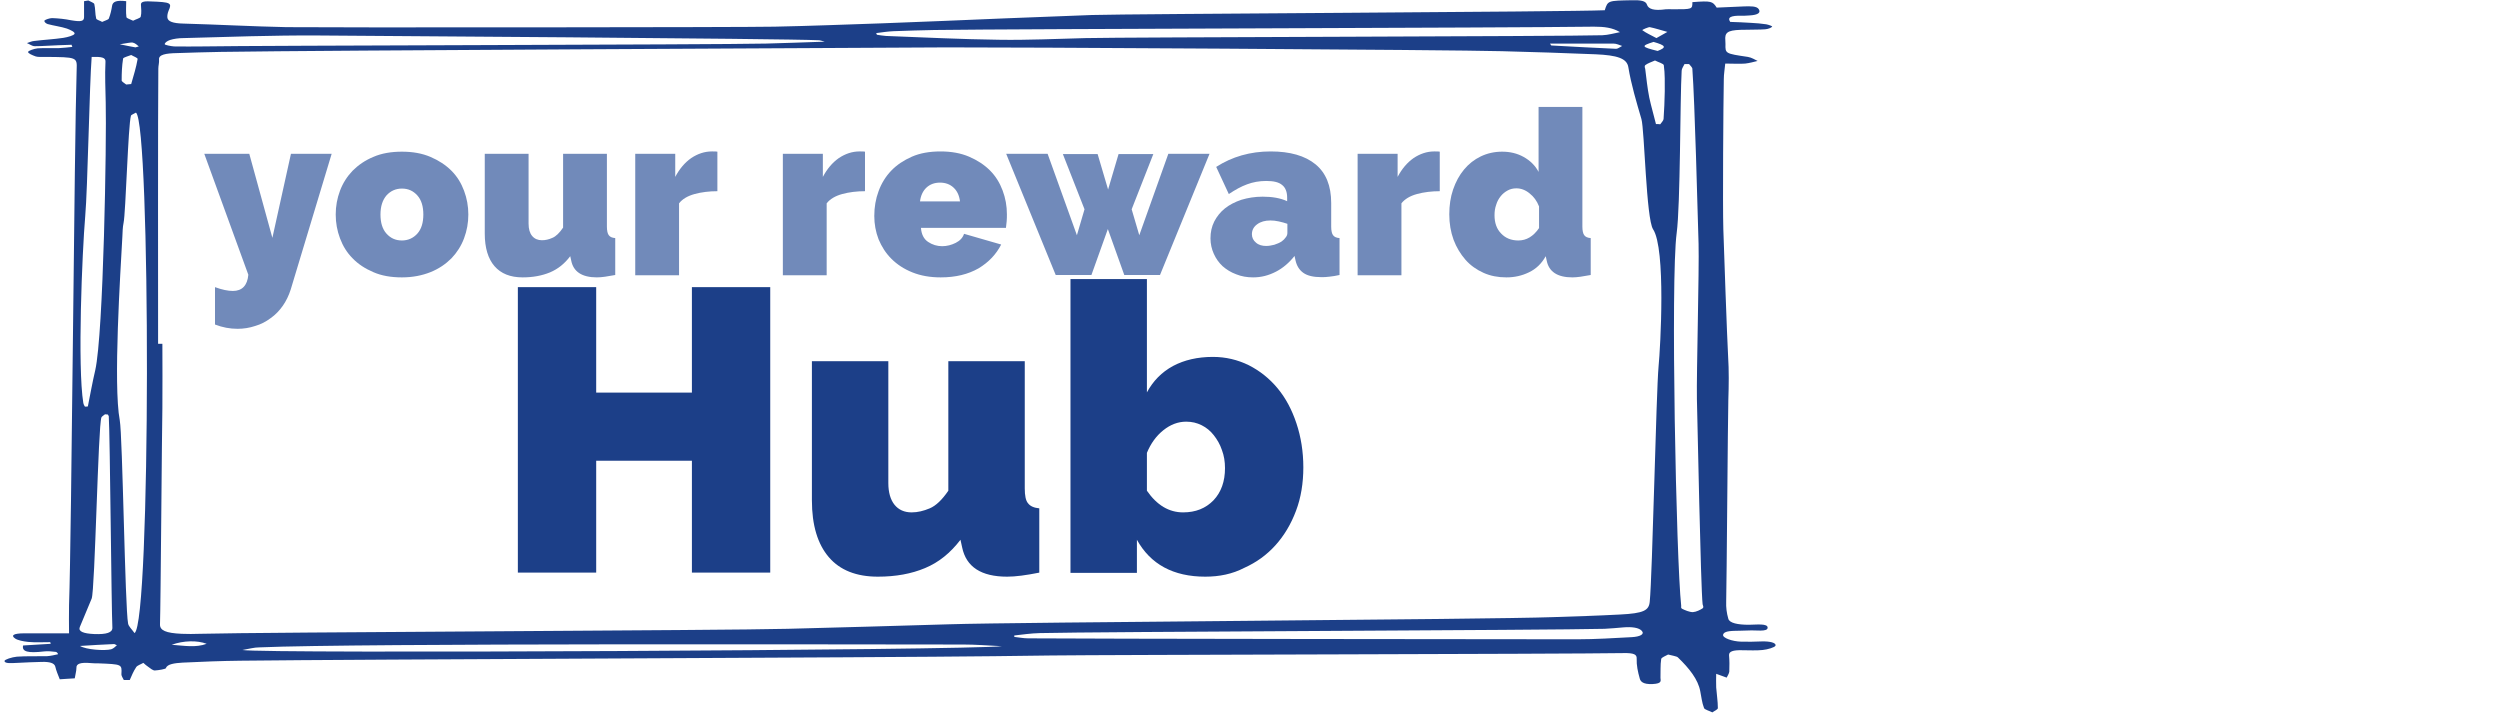
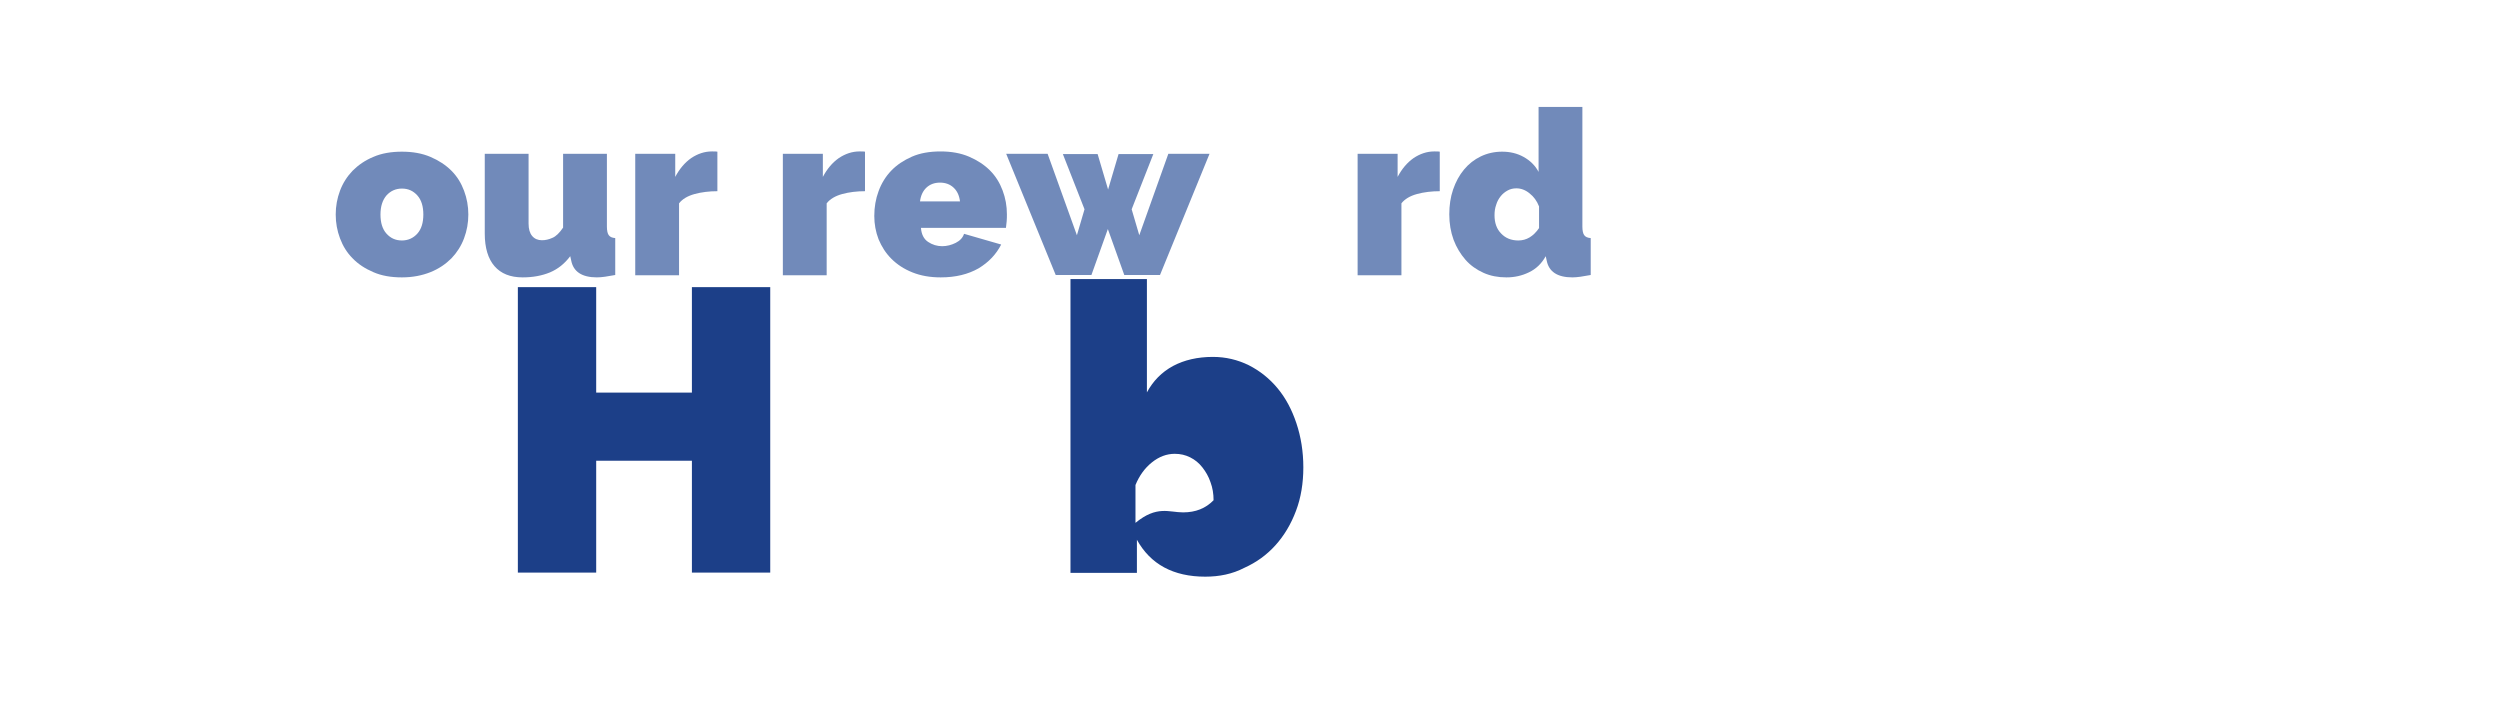
<svg xmlns="http://www.w3.org/2000/svg" version="1.1" id="Layer_1" x="0px" y="0px" width="1050px" height="300px" viewBox="0 0 1050 300" style="enable-background:new 0 0 1050 300;" xml:space="preserve">
  <style type="text/css">
	.st0{fill:#1C3F88;}
	.st1{fill:#718ABA;}
</style>
  <g>
-     <path class="st0" d="M30.1,18.8c-1.9,0.1-3.7,0.1-5.6,0.2c-3.3,0.1-6.6,0.4-9.9,0.4c-1.2,0-2.2-0.9-3.3-1.3c1-0.3,1.9-0.8,3.1-0.9   c4-0.5,8.2-0.7,12.2-1.3c1.9-0.3,4.4-1,4.7-1.7c0.3-0.7-1.6-1.6-3.2-2.2c-2.4-0.8-5.6-1.2-8.1-1.9c-0.9-0.3-1.6-1.1-1.3-1.5   c0.4-0.4,2.2-1,3.2-1c2.7,0.1,5.5,0.4,7.9,0.9c4.1,0.7,5.5,0.5,5.5-1.3c0-2.2,0-4.4,0-6.7c0.6-0.1,1.2-0.2,1.8-0.3   c0.9,0.5,2.4,1,2.5,1.5c0.5,2,0.3,4.1,0.8,6.1c0.1,0.5,1.7,0.9,2.5,1.4c1-0.5,2.6-0.9,2.8-1.4c0.7-1.8,1.1-3.6,1.4-5.5   c0.3-1.6,1.9-2.3,5.9-1.8c0,2.3-0.2,4.5,0.1,6.7c0.1,0.5,1.8,1,2.8,1.5c1.1-0.6,3.1-1.1,3.2-1.7c0.4-1.6,0.2-3.3,0.1-4.9   c-0.1-1.1,0.6-1.7,4-1.5c8.6,0.3,9.1,0.6,7.6,3.9c-0.4,1-0.6,2-0.5,2.9c0.2,1.6,2.3,2.4,6.7,2.5c14.5,0.4,28.9,1.2,43.3,1.5   c11.8,0.2,193.1,0.1,205-0.2c15-0.3,30-0.9,45-1.4c17.3-0.6,34.6-1.4,52-2.1c12.1-0.5,24.2-0.9,36.3-1.4C473.9,5.8,658.8,5,674,4.3   c1.3-4.1,1.3-4,11.4-4.2c3.8-0.1,5.8,0.3,6.3,1.8c0.6,1.9,2.9,2.7,7.9,2c0.9-0.1,2,0,3,0c8.2,0,8.2,0,8.2-3   c7.9-0.6,8.5-0.4,10.2,2.3c3.7-0.2,7.5-0.3,11.3-0.5c2.8-0.1,5.6-0.2,6.4,1.2c0.8,1.3,0,2.4-4.1,2.6c-1,0-2,0.2-3,0.1   c-4.7-0.1-6.2,0.7-4.9,2.6c2.8,0.1,5.8,0.2,8.7,0.4c2.2,0.1,4.4,0.3,6.4,0.6c1.1,0.2,2.7,0.8,2.5,1c-0.4,0.5-1.7,1-2.9,1.1   c-2.6,0.2-5.4,0.1-8.1,0.2c-6.8,0-8.6,0.7-8.7,3.4c0,0.9,0.1,1.7,0.1,2.6c-0.1,4-0.1,4,9.4,5.4c1.7,0.3,2.8,1.1,4.1,1.7   c-1.7,0.4-3.4,0.9-5.2,1.1c-2.4,0.2-5,0-8.4,0c-0.2,2.3-0.6,4.4-0.6,6.5c-0.2,10.1-0.5,53-0.2,63.1c0.2,6.8,1.6,46.4,2,53.2   c0.4,6.2,0.3,12.4,0.1,18.5c-0.2,6.3-0.7,78.4-0.9,84.7c-0.1,2.4,0.2,4.8,0.9,7.2c0.5,1.8,4,2.5,8.6,2.5c3,0,8.1-0.7,7.9,1.3   c-0.1,1.8-5.1,0.9-7.9,1.1c-1.1,0.1-2.4,0-3.5,0.1c-3.2,0.1-6.9-0.1-7.3,1.7c-0.3,1.3,3.8,2.8,7.6,2.9c2.9,0.1,5.7,0,8.6-0.1   c3.3-0.1,6.2,0.5,5.8,1.8c-0.3,0.7-3.3,1.6-5.4,1.8c-2.6,0.3-5.7,0.1-8.6,0.1c-3.8-0.1-5.6,0.5-5.5,2.1c0.2,2.3,0.2,4.6,0.1,6.9   c-0.1,0.8-0.7,1.7-1.1,2.5c-1.5-0.5-2.9-1.1-4.4-1.6c0,1.9-0.1,3.8,0,5.7c0.2,2.9,0.7,5.8,0.7,8.7c0,0.6-1.5,1.2-2.3,1.8   c-1.2-0.6-3.3-1.2-3.5-1.8c-0.9-2.3-1.1-4.7-1.6-7.1c-0.9-4.9-4.6-9.6-9.4-14.2c-0.5-0.5-2.7-0.8-4.1-1.2c-1,0.6-2.8,1.2-2.9,1.9   c-0.4,2.6-0.2,5.3-0.3,7.9c0,1.1,0.9,2.4-3.3,2.6c-4.2,0.2-5.1-1.2-5.4-2.3c-0.8-2.8-1.4-5.6-1.3-8.4c0.1-1.7-1.1-2.4-5.6-2.3   c-23.6,0.4-216.7,0.7-240.3,1c-8,0.1-15.9,0.2-23.9,0.3c-49.1,0.6-267.6,1.3-316.7,1.9c-8.1,0.1-16.2,0.4-24.2,0.8   c-3.3,0.2-6.5,0.6-7,2.3c-0.1,0.4-3,0.9-4.7,1c-0.8,0-1.9-0.9-2.7-1.5c-0.8-0.5-1.4-1.1-2.1-1.7c-1,0.6-2.6,1.1-3,1.8   c-1.2,1.8-1.9,3.6-2.7,5.4c-0.8,0-1.7,0-2.5,0c-0.4-0.9-1.1-1.7-1-2.6c0.2-4,0.3-4-9.8-4.4c-1,0-2.1,0-3-0.1   c-4.5-0.4-6.2,0.3-6.1,2c0,1.4-0.5,2.9-0.7,4.4c-2.3,0.1-4.3,0.3-6.3,0.4c-0.7-1.8-1.5-3.6-1.9-5.4c-0.4-1.4-2.3-2-5.7-1.9   c-3.4,0.1-6.7,0.2-10.1,0.4c-2.5,0.1-5.5,0.4-5.5-0.8c0-0.6,3.1-1.6,5.2-1.8c4.1-0.3,8.4-0.1,12.6-0.2c1.6-0.1,3.2-0.5,4.6-0.8   c0.2-0.1-0.3-0.9-0.8-1c-1.6-0.2-3.5-0.4-5-0.2c-6.8,0.8-9.4,0.1-8.8-2.5c3.9-0.2,7.8-0.5,11.6-0.7c-0.1-0.2-0.1-0.4-0.2-0.7   c-3.1,0-6.3,0.2-9.3-0.1c-2-0.2-4.4-0.7-5.4-1.4c-2.1-1.4-0.5-2.2,3.7-2.2h18.9c0-3.9-0.1-7.9,0-11.8c1.1-31.2,2.2-193.9,3.2-225   c0.2-5.2,0.2-5.2-13.3-5.3c-1.3,0-3.1,0.1-3.9-0.2c-1.4-0.5-3.3-1.3-3.2-1.9c0.1-0.5,2.4-1.3,4-1.5c2.9-0.2,6.1,0,9.1-0.1   c1.9-0.1,3.7-0.3,5.5-0.5C30.2,19.3,30.1,19.1,30.1,18.8 M66.4,144.4c0.6,0,1.2,0,1.8,0c0,9,0.1,18,0,27c-0.2,8.3-0.7,82.5-1,90.8   c-0.1,2.6,2.5,3.7,9.1,4c2.5,0.1,5.1,0.1,7.6,0c25.8-0.7,221.1-1.4,246.9-2.1c22.6-0.6,45.3-1.2,67.9-1.9c28-0.9,225.4-2,253.4-3   c9.4-0.3,18.9-0.6,28.3-1.1c10-0.5,12.2-1.7,12.5-5.5c1.1-11,2.7-87.7,3.7-98.7c0.8-8.2,3.1-49.4-2.3-57.6   c-2.9-4.4-3.6-41.8-4.9-46.3c-2.1-7.2-4.3-14.5-5.5-21.8c-0.6-3.7-4.7-5-13.8-5.4c-13.1-0.5-26.2-1-39.3-1.3   c-21.2-0.6-212-1.7-233.2-1.6c-45.2,0.3-259.8,1.2-305,1.9c-6.1,0.1-12.2,0.3-18.3,0.5c-4.6,0.1-7.8,0.6-7.5,2.8   c0.1,1.2-0.3,2.5-0.3,3.7C66.3,45.5,66.4,127.9,66.4,144.4 M57.1,47.3c-0.8,0.5-2,0.9-2.1,1.3c-1.2,4-2.2,41-3.1,45   c-0.4,1.9-0.4,3.8-0.5,5.7c-0.8,14.8-3.9,62.4-1.1,77.2c1.2,6.6,2.2,78.9,3.5,85.4c0.2,1.2,1.6,2.4,2.7,4   C63.4,261.8,63.3,51.7,57.1,47.3 M709.4,26.9c-0.6,0-1.3,0-1.9,0c-0.4,0.9-1.2,1.9-1.2,2.8c-0.7,11.8-0.5,56.4-2.1,68.2   c-2.6,19.3-0.2,137.3,1.9,156.5c0,0.5-0.2,1,0.4,1.3c1.2,0.6,3.1,1.4,4.5,1.4c1.5-0.1,3.2-1,4.1-1.6c0.6-0.5,0.1-1.2,0-1.7   c-0.8-6.8-2.2-79.4-2.4-86.2c-0.2-10.8,1-54.4,0.7-65.2c-0.4-13.5-1.6-59.8-2.6-73.3C710.9,28.3,709.9,27.6,709.4,26.9 M38.5,23.9   c-0.9,11.3-1.7,55.5-2.7,66.8c-1.3,15.2-3.3,63.4-0.8,78.6c0.1,0.5,0.3,0.9,0.6,1.4c0,0,0.2,0.1,0.4,0.1c0.1,0,0.2,0,0.9-0.1   c1-5,1.9-10.1,3.1-15.2c3.5-15.5,4.8-96.9,4.4-112.4c-0.1-5.7-0.4-11.4-0.1-17.2C44.4,24.1,42.6,23.8,38.5,23.9 M368,13.9   c0.1,0.2,0.2,0.5,0.3,0.7c1.3,0.2,2.5,0.4,3.8,0.5c15.8,0.6,31.6,1.4,47.4,1.6c12.1,0.2,24.3-0.4,36.5-0.7   c15.8-0.4,201.1-0.7,217-1.2c2.5-0.1,4.8-0.8,7.4-1.3c-3.2-1.9-6.6-2.3-11-2.3c-35.8,0.5-241.1,0.9-276.9,1.4   c-5.7,0.1-11.5,0.3-17.2,0.5C372.8,13.2,370.4,13.6,368,13.9 M101.8,273c7.9,1.6,304.6,0.1,319-1.6c-6.2-0.3-11.2-0.7-16.2-0.7   c-42.1,0-253.7-0.6-295.7,1.2C106.7,271.9,104.8,272.5,101.8,273 M346.4,17.5c-1.5-0.4-2-0.6-2.6-0.6c-13.7-0.7-196.9-1.9-210.6-2   C114.5,14.8,95.7,15.5,77,16c-1.9,0-4.1,0.3-5.6,0.8c-1.2,0.4-2.3,1.2-2.2,1.8c0.1,0.3,2.5,0.8,3.9,0.9c4,0.1,8.1,0,12.2,0   c22.3-0.4,214.1-0.7,236.4-1.2C329.6,18.1,337.4,17.8,346.4,17.5 M426,266.9c0,0.2,0,0.4,0,0.6c1.9,0.2,3.8,0.6,5.8,0.6   c20.4,0.2,210.3,0.4,230.7,0.4c7.6,0,15.3-0.5,22.9-0.9c3.4-0.2,5.4-1.2,4.2-2.6c-1.2-1.4-4.2-1.8-7.8-1.5   c-2.6,0.2-5.3,0.5-7.9,0.6c-22.6,0.6-214.6,1.2-237.2,1.8C433,266,429.5,266.5,426,266.9 M45.3,174.1c-0.4,0-0.8-0.1-1.2-0.1   c-0.5,0.4-1.3,0.9-1.5,1.3c-1.4,3.4-2.7,72.6-4.1,76.1c-1.6,4-3.4,8-5,12c-0.7,1.8,1.5,2.7,6.1,2.9c5.1,0.2,7.7-0.6,7.6-2.7   c-0.4-7.6-1-80.9-1.5-88.4C45.8,174.8,45.5,174.5,45.3,174.1 M695.5,52.1c0.6,0,1.2,0,1.8,0.1c0.5-0.7,1.3-1.5,1.4-2.2   c0.3-3.9,0.4-7.7,0.5-11.6c0-3.7,0.1-7.4-0.4-11c-0.1-0.7-2.4-1.3-3.7-2c-1.4,0.6-3.1,1.2-4,1.9c-0.6,0.5-0.2,1.2-0.1,1.7   c0.5,4,0.9,8,1.7,12C693.5,44.7,694.6,48.4,695.5,52.1 M53,35.5c0.7-0.1,1.4-0.1,2.1-0.2c1-3.5,2.1-7,2.7-10.5   c0.1-0.5-1.7-1.1-2.7-1.7c-1.2,0.5-3.3,1-3.4,1.5c-0.5,3.1-0.6,6.1-0.6,9.2C51.1,34.3,52.3,34.9,53,35.5 M651,18.3   c0.4,0.5,0.4,0.8,0.6,0.8c9.1,0.5,18.1,1,27.2,1.4c0.7,0,1.7-0.8,2.5-1.2c-1.2-0.4-2.4-1-3.7-1C669,18.3,660.2,18.3,651,18.3    M700.3,13.4c-2.9-0.8-5-1.5-7.4-2c-0.4-0.1-3.4,1.1-3.1,1.3c1.6,1.2,3.9,2.2,5.9,3.3C697,15.3,698.3,14.5,700.3,13.4 M33.6,271.3   c2.6,1.6,10.4,2.1,13.1,1.4c1.2-0.4,1.6-1.1,2.4-1.7c-0.4-0.2-0.7-0.3-1.1-0.5C43.2,270.7,38.4,271,33.6,271.3 M72.1,270.8   c5.3,0.4,10.1,1.3,14.7-0.4C82.9,268.9,77.1,269,72.1,270.8 M696.2,21.4c3.9-1.5,3.5-2.3-1.7-3.8C689.1,19.3,689.3,19.7,696.2,21.4    M56.9,19.9c0.5-0.1,0.9-0.3,1.4-0.4c-0.8-0.6-1.3-1.3-2.5-1.6c-0.8-0.2-2.7,0.3-5.5,0.7C53.6,19.3,55.3,19.6,56.9,19.9" />
    <g>
-       <path class="st1" d="M90.3,120.6c3,1.1,5.5,1.6,7.5,1.6c3.9,0,6.1-2.3,6.5-6.8L85.8,64.6h18.9l9.7,35.3l7.8-35.3h17.1l-17.2,57    c-0.8,2.5-1.9,4.8-3.3,6.8c-1.4,2-3.1,3.8-5.1,5.2c-2,1.5-4.1,2.6-6.5,3.3c-2.4,0.8-4.9,1.2-7.4,1.2c-3.3,0-6.4-0.6-9.5-1.8V120.6    z" />
      <path class="st1" d="M168.8,116.5c-4.6,0-8.6-0.7-12-2.2c-3.5-1.5-6.4-3.4-8.7-5.8c-2.4-2.4-4.1-5.2-5.3-8.4    c-1.2-3.2-1.8-6.5-1.8-10s0.6-6.8,1.8-10c1.2-3.2,3-6,5.3-8.4c2.4-2.4,5.3-4.4,8.7-5.8c3.4-1.5,7.5-2.2,12-2.2    c4.5,0,8.5,0.7,12,2.2c3.5,1.5,6.4,3.4,8.8,5.8c2.4,2.4,4.1,5.2,5.3,8.4c1.2,3.2,1.8,6.5,1.8,10s-0.6,6.8-1.8,10    c-1.2,3.2-3,6-5.3,8.4c-2.4,2.4-5.3,4.4-8.8,5.8C177.3,115.7,173.3,116.5,168.8,116.5z M159.8,90.1c0,3.4,0.8,6.1,2.5,8    c1.7,1.9,3.8,2.9,6.5,2.9c2.6,0,4.8-1,6.5-2.9c1.7-1.9,2.5-4.6,2.5-8c0-3.4-0.8-6.1-2.5-8c-1.7-1.9-3.8-2.9-6.5-2.9    c-2.6,0-4.8,1-6.5,2.9C160.7,84,159.8,86.6,159.8,90.1z" />
      <path class="st1" d="M219.5,116.5c-5.2,0-9.1-1.6-11.8-4.7c-2.7-3.1-4.1-7.7-4.1-13.7V64.6H222v29.3c0,2.3,0.5,4,1.5,5.2    c1,1.2,2.4,1.8,4.1,1.8c1.4,0,2.9-0.3,4.4-1c1.5-0.6,3-2.1,4.5-4.3V64.6h18.4v30.6c0,1.7,0.3,3,0.8,3.6c0.5,0.7,1.4,1.1,2.7,1.2    v15.5c-3.2,0.6-5.7,1-7.7,1c-6.3,0-9.9-2.4-10.8-7.1l-0.4-1.8c-2.4,3.2-5.2,5.4-8.5,6.8C227.6,115.8,223.8,116.5,219.5,116.5z" />
      <path class="st1" d="M301.4,80.3c-3.5,0-6.8,0.4-9.7,1.2s-5.1,2.1-6.5,3.9v30.2h-18.4V64.6h16.8v9.7c1.8-3.4,4-6,6.7-7.9    c2.7-1.8,5.6-2.8,8.7-2.8c1.2,0,2,0,2.3,0.1V80.3z" />
      <path class="st1" d="M363.4,80.3c-3.5,0-6.8,0.4-9.7,1.2s-5.1,2.1-6.5,3.9v30.2h-18.4V64.6h16.8v9.7c1.8-3.4,4-6,6.7-7.9    c2.7-1.8,5.6-2.8,8.7-2.8c1.2,0,2,0,2.3,0.1V80.3z" />
      <path class="st1" d="M395.1,116.5c-4.5,0-8.4-0.7-11.9-2.1c-3.5-1.4-6.4-3.3-8.8-5.7c-2.4-2.4-4.1-5.1-5.4-8.2    c-1.2-3.1-1.8-6.4-1.8-9.8c0-3.7,0.6-7.2,1.8-10.4c1.2-3.3,3-6.2,5.3-8.6c2.4-2.5,5.3-4.4,8.7-5.9c3.4-1.5,7.5-2.2,12-2.2    c4.5,0,8.5,0.7,12,2.2c3.5,1.5,6.4,3.4,8.8,5.8c2.4,2.4,4.1,5.2,5.3,8.4c1.2,3.2,1.8,6.5,1.8,10c0,1,0,2-0.1,3    c-0.1,1-0.2,1.9-0.3,2.7h-35.7c0.2,2.7,1.2,4.7,3,5.9c1.8,1.2,3.8,1.8,5.9,1.8c2,0,3.9-0.5,5.7-1.4c1.8-0.9,3-2.2,3.5-3.8    l15.6,4.5c-2.1,4.1-5.2,7.4-9.5,10C406.6,115.2,401.4,116.5,395.1,116.5z M403.2,84.6c-0.3-2.5-1.2-4.4-2.7-5.8    c-1.5-1.4-3.4-2.1-5.7-2.1c-2.3,0-4.2,0.7-5.7,2.1c-1.5,1.4-2.4,3.4-2.7,5.8H403.2z" />
      <path class="st1" d="M490.7,64.6H508l-20.8,50.9h-15l-6.9-19.3l-6.9,19.3h-15l-20.8-50.9H440l12.3,34.2l3.2-10.9l-9.1-23.2H461    l4.4,14.9l4.4-14.9h14.6l-9.1,23.2l3.2,10.9L490.7,64.6z" />
-       <path class="st1" d="M526.3,116.5c-2.5,0-4.9-0.4-7.1-1.3c-2.2-0.8-4.1-2-5.7-3.4c-1.6-1.5-2.8-3.2-3.7-5.2    c-0.9-2-1.4-4.2-1.4-6.5c0-2.6,0.5-4.9,1.6-7.1c1.1-2.1,2.6-4,4.5-5.5c1.9-1.5,4.2-2.7,6.9-3.6c2.7-0.8,5.6-1.3,8.9-1.3    c4.1,0,7.5,0.6,10.3,1.9v-1.5c0-2.4-0.7-4.2-2.1-5.3c-1.4-1.2-3.6-1.7-6.7-1.7c-2.9,0-5.6,0.5-8,1.4c-2.5,0.9-5,2.3-7.7,4.1    l-5.3-11.4c6.7-4.3,14.3-6.5,22.9-6.5c8.1,0,14.4,1.8,18.8,5.4c4.4,3.6,6.6,9,6.6,16.3v9.9c0,1.7,0.3,3,0.8,3.6    c0.5,0.7,1.4,1.1,2.7,1.2v15.5c-1.5,0.3-2.9,0.6-4.2,0.7c-1.3,0.2-2.5,0.2-3.5,0.2c-3.3,0-5.8-0.6-7.5-1.8c-1.7-1.2-2.8-3-3.3-5.3    l-0.4-1.8c-2.3,2.9-4.9,5.1-7.8,6.6C532.8,115.7,529.7,116.5,526.3,116.5z M531.8,103.3c1.1,0,2.2-0.2,3.4-0.5    c1.2-0.4,2.2-0.8,3.1-1.4c0.7-0.5,1.3-1.1,1.7-1.7c0.5-0.6,0.7-1.2,0.7-1.9V94c-1.1-0.4-2.3-0.7-3.6-1c-1.3-0.3-2.5-0.4-3.5-0.4    c-2.3,0-4.1,0.5-5.6,1.6c-1.5,1.1-2.2,2.5-2.2,4.2c0,1.4,0.6,2.6,1.7,3.5C528.6,102.9,530.1,103.3,531.8,103.3z" />
      <path class="st1" d="M604.8,80.3c-3.5,0-6.8,0.4-9.7,1.2c-2.9,0.8-5.1,2.1-6.5,3.9v30.2h-18.4V64.6h16.8v9.7c1.8-3.4,4-6,6.7-7.9    c2.7-1.8,5.6-2.8,8.7-2.8c1.2,0,2,0,2.3,0.1V80.3z" />
      <path class="st1" d="M632.7,116.5c-3.5,0-6.7-0.6-9.6-1.9c-2.9-1.3-5.5-3.1-7.6-5.5c-2.1-2.4-3.8-5.2-5-8.4    c-1.2-3.3-1.8-6.8-1.8-10.7c0-3.7,0.5-7.2,1.6-10.4c1.1-3.2,2.6-6,4.6-8.4c2-2.4,4.3-4.2,7-5.5c2.7-1.3,5.7-2,9-2s6.3,0.7,9,2.2    c2.7,1.5,4.9,3.6,6.3,6.3V44.9h18.4v50.3c0,1.7,0.3,3,0.8,3.6c0.5,0.7,1.4,1.1,2.7,1.2v15.5c-3.2,0.6-5.7,1-7.7,1    c-6.3,0-9.9-2.4-10.8-7.1l-0.4-1.8c-1.7,3.1-4.1,5.4-7.1,6.8C639.2,115.8,636.1,116.5,632.7,116.5z M637.7,101    c3.4,0,6.3-1.7,8.7-5.2v-9.1c-0.9-2.3-2.2-4.1-4-5.5c-1.7-1.4-3.6-2.1-5.5-2.1c-1.4,0-2.6,0.3-3.7,0.9c-1.1,0.6-2.1,1.4-2.9,2.4    c-0.8,1-1.5,2.2-1.9,3.6c-0.5,1.4-0.7,2.8-0.7,4.4c0,3.2,0.9,5.8,2.8,7.7C632.3,100,634.7,101,637.7,101z" />
    </g>
    <g>
      <path class="st0" d="M323.5,120.6v119.9h-32.9v-47h-40.2v47h-32.9V120.6h32.9v44.3h40.2v-44.3H323.5z" />
-       <path class="st0" d="M368.7,242.2c-9,0-15.9-2.7-20.6-8.2c-4.7-5.5-7.1-13.4-7.1-23.9v-58.4h32.1v51.2c0,3.9,0.9,7,2.6,9.1    c1.7,2.1,4.1,3.2,7.2,3.2c2.5,0,5-0.6,7.6-1.7c2.6-1.1,5.2-3.6,7.8-7.4v-54.4h32.1v53.4c0,3,0.4,5.2,1.4,6.3    c0.9,1.2,2.5,1.9,4.7,2.1v27c-5.5,1.1-10,1.7-13.5,1.7c-10.9,0-17.2-4.1-18.9-12.3l-0.7-3.2c-4.2,5.5-9.1,9.5-14.9,11.9    C382.8,241,376.2,242.2,368.7,242.2z" />
-       <path class="st0" d="M506.2,242.2c-13.4,0-23-5.2-28.7-15.5v13.9h-27.9V117.2h32.1v47.6c2.6-4.8,6.2-8.5,11-11.1    c4.7-2.5,10.3-3.8,16.7-3.8c5.4,0,10.4,1.2,15.1,3.5c4.7,2.4,8.7,5.6,12.1,9.7c3.4,4.1,6,9,7.9,14.7c1.9,5.7,2.9,11.9,2.9,18.5    c0,6.6-1,12.8-3.1,18.3c-2.1,5.6-5,10.4-8.6,14.4c-3.7,4.1-8,7.2-13.1,9.5C517.6,241.1,512.1,242.2,506.2,242.2z M496.9,215.2    c5.3,0,9.5-1.7,12.8-5.1c3.2-3.4,4.8-7.9,4.8-13.5c0-2.7-0.4-5.2-1.3-7.6c-0.8-2.4-2-4.4-3.4-6.2c-1.4-1.8-3.1-3.2-5.1-4.2    c-2-1-4.1-1.5-6.5-1.5c-3.4,0-6.6,1.2-9.6,3.6c-3,2.4-5.3,5.6-6.9,9.5v15.9C485.9,212.2,491,215.2,496.9,215.2z" />
+       <path class="st0" d="M506.2,242.2c-13.4,0-23-5.2-28.7-15.5v13.9h-27.9V117.2h32.1v47.6c2.6-4.8,6.2-8.5,11-11.1    c4.7-2.5,10.3-3.8,16.7-3.8c5.4,0,10.4,1.2,15.1,3.5c4.7,2.4,8.7,5.6,12.1,9.7c3.4,4.1,6,9,7.9,14.7c1.9,5.7,2.9,11.9,2.9,18.5    c0,6.6-1,12.8-3.1,18.3c-2.1,5.6-5,10.4-8.6,14.4c-3.7,4.1-8,7.2-13.1,9.5C517.6,241.1,512.1,242.2,506.2,242.2z M496.9,215.2    c5.3,0,9.5-1.7,12.8-5.1c0-2.7-0.4-5.2-1.3-7.6c-0.8-2.4-2-4.4-3.4-6.2c-1.4-1.8-3.1-3.2-5.1-4.2    c-2-1-4.1-1.5-6.5-1.5c-3.4,0-6.6,1.2-9.6,3.6c-3,2.4-5.3,5.6-6.9,9.5v15.9C485.9,212.2,491,215.2,496.9,215.2z" />
    </g>
  </g>
</svg>